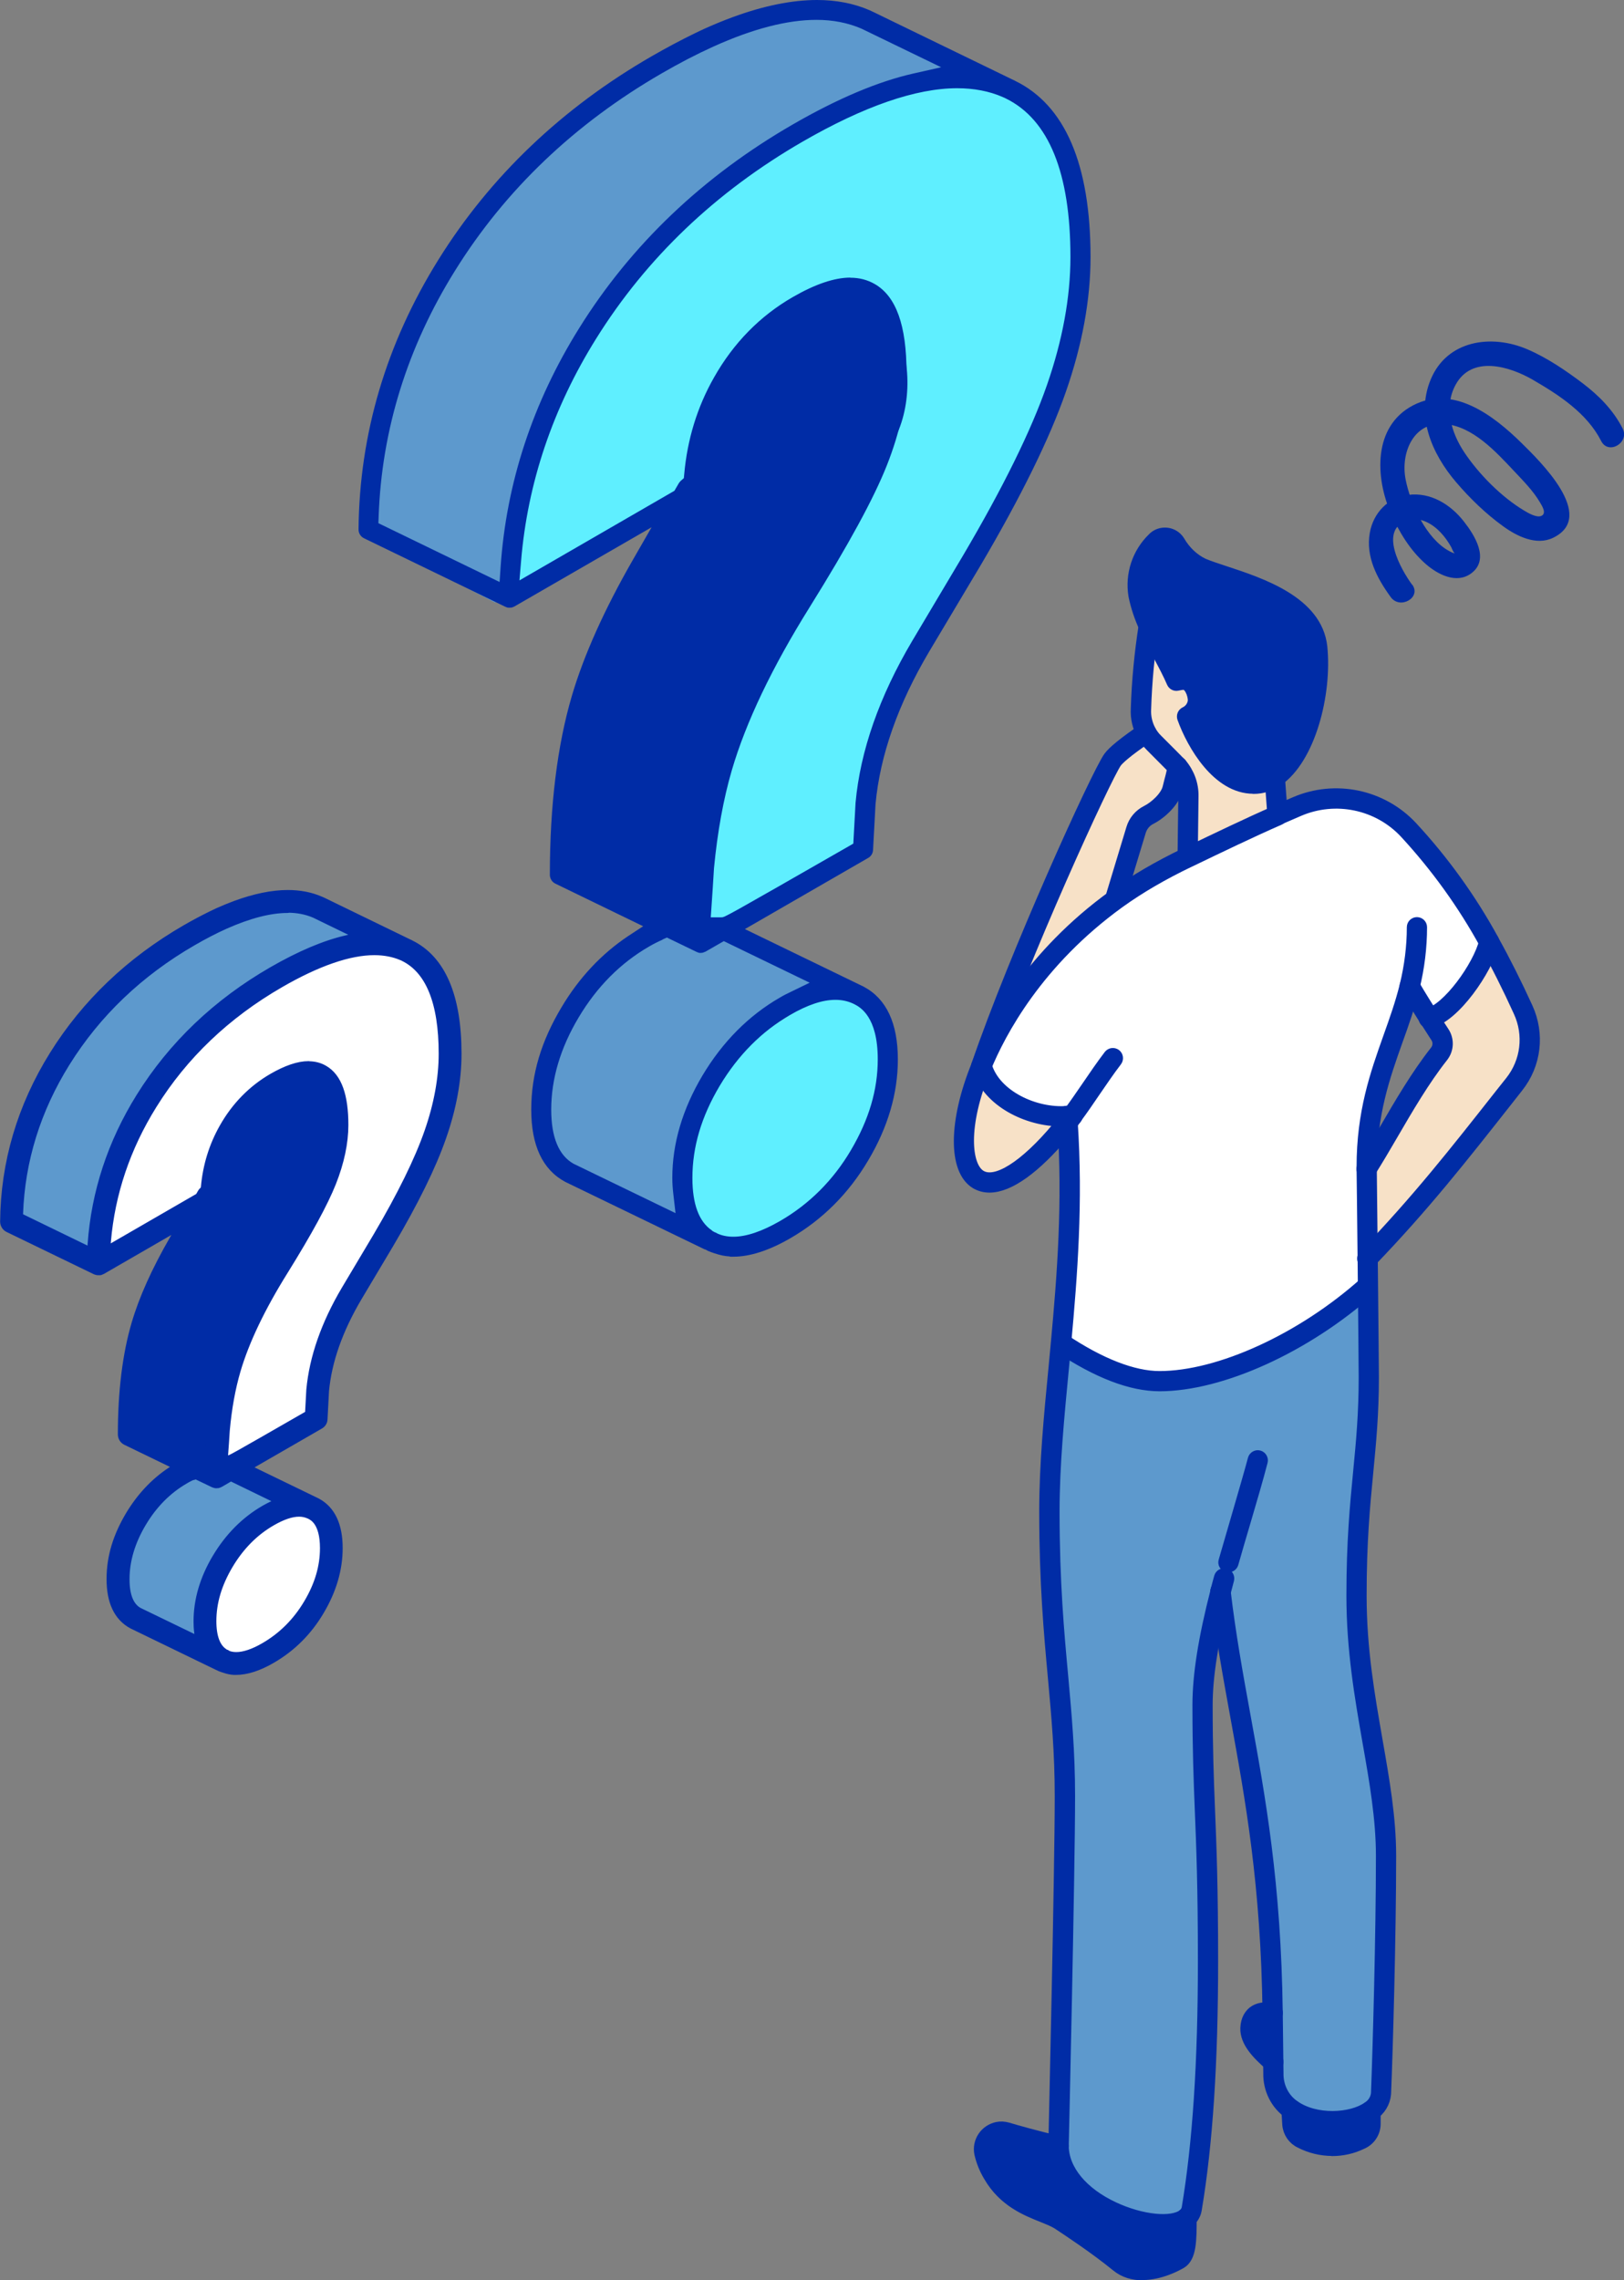
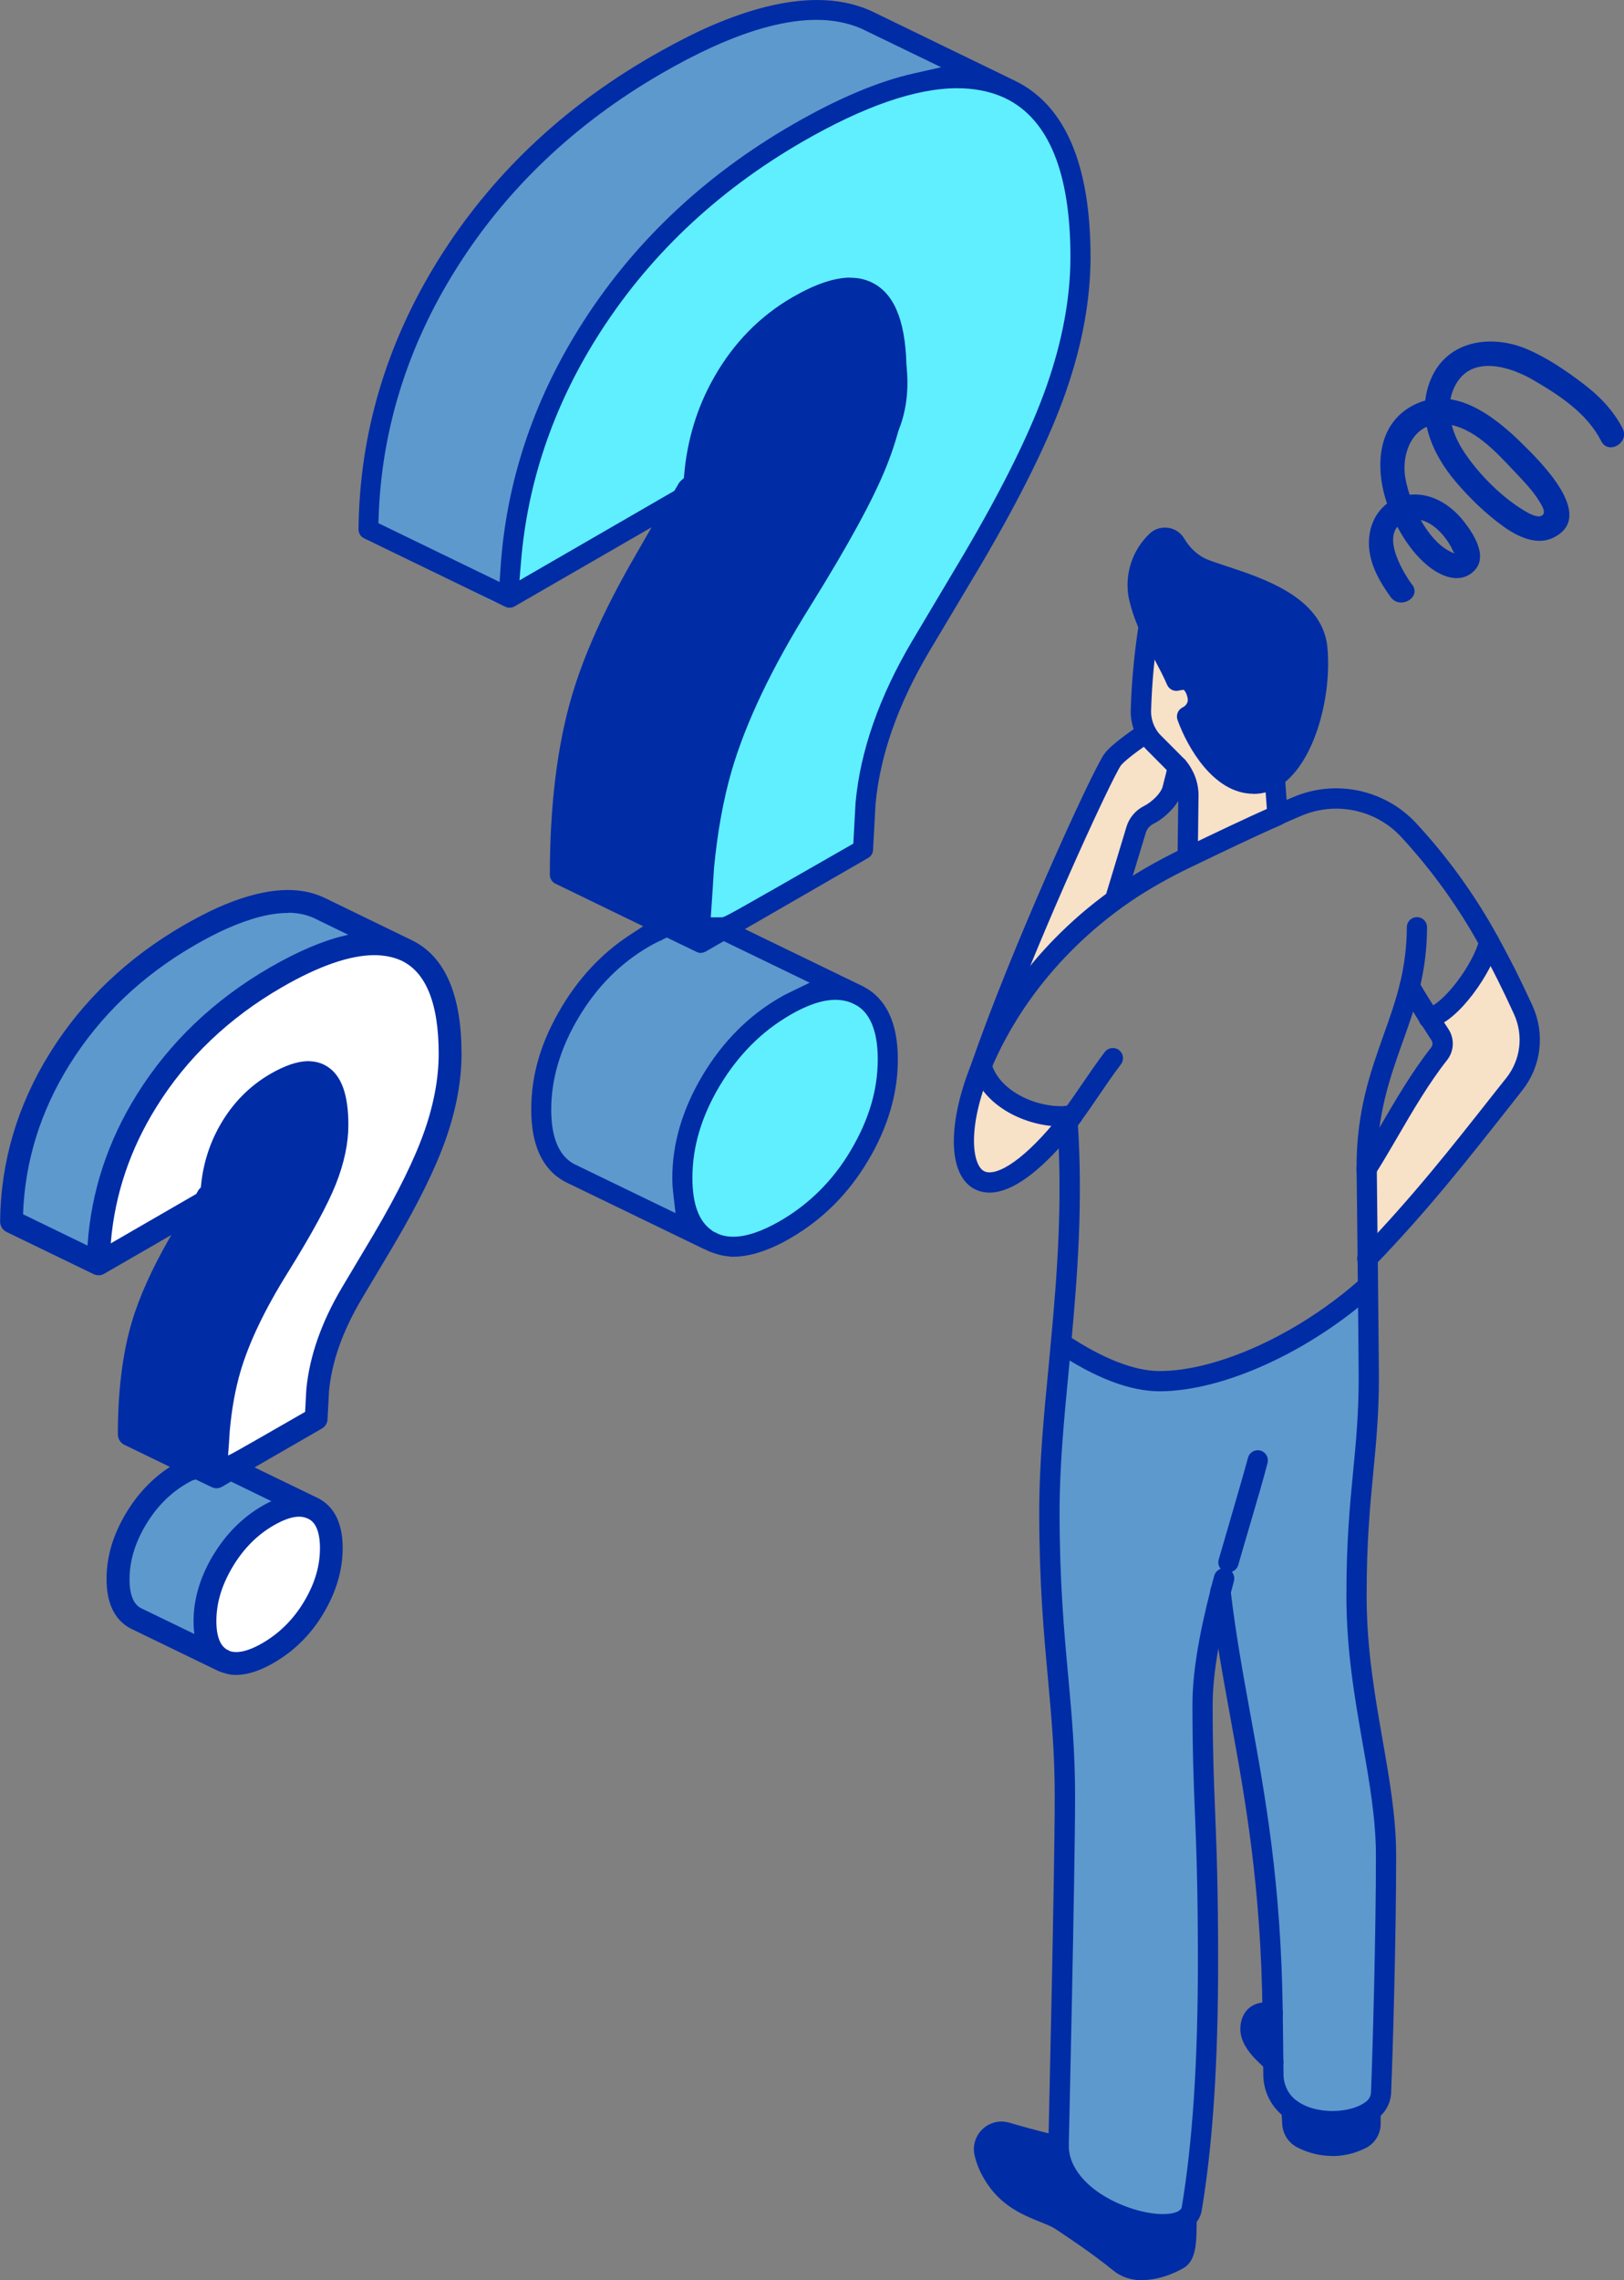
<svg xmlns="http://www.w3.org/2000/svg" id="_レイヤー_2" viewBox="0 0 130.9 183.75">
  <rect x="0" y="0" width="130.9" height="183.75" fill="#808080" stroke="none" />
  <defs>
    <style>.cls-1{fill:#5fefff;}.cls-2{fill:#fff;}.cls-3{fill:#5d99cd;}.cls-4,.cls-5,.cls-6{fill:#002ca6;}.cls-7{fill:#f7e1c7;}.cls-5{stroke-width:.91px;}.cls-5,.cls-6{stroke:#002ca6;stroke-linecap:round;stroke-linejoin:round;}.cls-6{stroke-width:.86px;}</style>
  </defs>
  <g id="Page_illust">
    <path class="cls-7" d="M122.77,81.37c.91,1.98.63,4.31-.73,6.02-4.15,5.27-7.35,9.18-11.8,14.01l-.08-7.21c1.76-2.8,3.62-6.44,5.82-9.24.36-.46.39-1.09.06-1.58-.23-.34-.53-.8-.87-1.33,0,0,0,0,0,0,1.77-.39,4.33-3.98,4.86-6.12.94,1.68,1.84,3.48,2.74,5.45Z" />
-     <path class="cls-2" d="M113.62,79.5c-1.12,4.6-3.46,8.13-3.46,14.54,0,0,.1,8.85.11,9.59h-.01c-5.01,4.47-11.78,7.66-16.79,7.66-2.68,0-5.63-1.53-7.93-3.07h0c.51-5.52.97-11.38.52-17.82.13-.17.26-.35.39-.52-.14.02-.28.04-.43.05-2.62.19-6.05-1.26-6.87-3.95l-.07-.03c1.79-4.38,5.34-9.52,10.91-13.54,1.72-1.24,3.63-2.37,5.73-3.35,2.44-1.22,5-2.4,7.24-3.38v-.02s1.57-.68,1.57-.68c3.09-1.33,6.69-.58,8.99,1.89,2.53,2.73,4.71,5.77,6.5,9.03,0,0,0,0,0,0-.53,2.14-3.09,5.73-4.86,6.12-.44-.7-.97-1.55-1.55-2.54Z" />
    <path class="cls-3" d="M98.38,128.25c-.81,3.18-1.45,6.36-1.45,9.14,0,7.86.44,9.62.44,20.64s-.81,16.96-1.32,19.97c-.05.29-.2.55-.43.73-2.03,1.67-10.23-.96-10.3-5.77,0,0,.51-20.52.51-28.23s-1.25-12.34-1.25-22.92c0-4.37.49-8.85.94-13.59,2.3,1.54,5.26,3.07,7.93,3.07,5,0,11.78-3.19,16.79-7.66h.01c.03,3.14.06,6.13.06,7.34,0,6.28-.99,9.42-.99,17.59s2.38,14.54,2.38,20.97-.27,15.75-.4,19.17c-.05.57-.36,1.08-.85,1.39-1.48,1.05-4.53,1.19-6.36-.11,0,0,0,0-.01,0-.95-.66-1.48-1.76-1.46-2.93,0-.09-.06-4.83-.06-4.84-.2-15.66-2.99-23.6-4.2-33.96Z" />
    <path class="cls-4" d="M110.48,170.11v1.05c-.01.55-.35,1.04-.86,1.24-1.47.71-3.19.68-4.64-.06-.46-.21-.78-.66-.81-1.17l-.07-1.17h0c1.83,1.29,4.88,1.15,6.36.1v.02Z" />
    <path class="cls-4" d="M92.6,50.42c-.37-.8-.65-1.64-.83-2.51-.26-1.58.27-3.18,1.42-4.29.37-.4.99-.42,1.38-.05.06.06.12.13.17.2.49.85,1.2,1.55,2.08,1.98,2.53,1.06,8.88,2.2,9.35,6.39.37,3.63-.94,8.8-3.41,10.46-.37.26-.8.43-1.24.5-2.72.41-4.91-2.84-5.81-5.38.5-.23.83-.72.88-1.27,0-.69-.4-1.71-1.16-1.71-.19.02-.38.05-.57.09-.58-1.38-1.52-2.84-2.24-4.41h0Z" />
    <path class="cls-7" d="M94.92,61.78c-.07-.08-.14-.16-.21-.23l-1.68-1.67c-.25-.25-.47-.53-.63-.83-.31-.57-.47-1.23-.44-1.9.07-2.25.29-4.5.64-6.72.71,1.57,1.65,3.04,2.24,4.41.19-.04.38-.07.57-.09.76,0,1.16,1.02,1.16,1.71-.04.55-.38,1.03-.88,1.27.91,2.53,3.09,5.78,5.81,5.38.45-.07.87-.24,1.24-.5l.23,3.07v.02c-2.24.98-4.8,2.17-7.24,3.38v-.02s.06-4.9.06-4.9c.01-.88-.31-1.72-.87-2.38Z" />
    <path class="cls-4" d="M102.58,162.23c.02.9.04,2.8.05,3.93-.98-.85-1.88-1.77-1.84-2.71.04-1.08.81-1.41,1.79-1.22Z" />
    <path class="cls-4" d="M95.62,178.73c0,1.59,0,2.98-.64,3.34-.81.47-3.18,1.53-4.76.23-1.59-1.3-3.59-2.64-4.77-3.41-1.17-.77-3.88-1.05-5.41-3.7-.32-.53-.56-1.11-.7-1.72-.15-.76.34-1.5,1.1-1.66.22-.05.46-.03.68.03,1.09.32,2.66.76,4.21,1.11,0,0,0,0,0,0,.07,4.8,8.26,7.44,10.3,5.77Z" />
    <path class="cls-7" d="M94.71,61.55c.07.07.15.15.21.23-.04.5-.21,1.03-.4,1.8-.2.81-1.12,1.7-1.94,2.11-.48.25-.84.68-1,1.19l-1.65,5.45.07.1c-5.57,4.02-9.13,9.15-10.91,13.54,0,0,0,.02,0,.02h0c3.11-9.08,9.71-23.5,10.61-24.77.34-.48,1.47-1.33,2.71-2.17.17.3.38.59.63.83l1.68,1.67Z" />
    <path class="cls-2" d="M86.02,89.94c.14-.01.29-.03.43-.05-.13.18-.26.35-.39.52-.01-.16-.02-.32-.03-.48Z" />
    <path class="cls-7" d="M86.02,89.94c.01.16.02.32.03.48-.18.22-.35.44-.52.65-7.07,8.42-9.72,2.93-6.46-5.08,0,0,0-.01,0-.02l.07.03c.82,2.69,4.25,4.14,6.87,3.95Z" />
    <path class="cls-4" d="M92.6,50.79c-.2,0-.36-.16-.36-.36s.16-.36.36-.36.36.16.36.36h0c0,.2-.16.37-.36.37Z" />
    <path class="cls-5" d="M110.21,101.79c-.09,0-.19-.04-.26-.11-.14-.14-.14-.37,0-.51,0,0,.03-.03.03-.03,4.25-4.43,7.23-8.21,11-13l.78-.98c1.28-1.61,1.54-3.77.68-5.64-.9-1.98-1.79-3.75-2.73-5.43,0,0,0,0,0-.01-1.77-3.23-3.94-6.24-6.44-8.95-2.18-2.35-5.63-3.07-8.58-1.8l-1.57.68c-.18.08-.4,0-.48-.19-.08-.18,0-.4.19-.48l1.57-.68c3.23-1.39,7-.6,9.4,1.97,2.55,2.75,4.75,5.81,6.55,9.1,0,0,0,0,0,.01.94,1.69,1.84,3.48,2.75,5.47.97,2.12.68,4.57-.77,6.39l-.77.98c-3.78,4.8-6.77,8.6-11.05,13.05-.02.02-.03.03-.04.04-.07.07-.16.11-.26.11Z" />
    <path class="cls-5" d="M86.45,90.25c-.07,0-.15-.02-.22-.07-.16-.12-.2-.35-.08-.51.49-.66.99-1.39,1.47-2.09.58-.85,1.18-1.73,1.79-2.53.12-.16.35-.19.51-.07.16.12.19.35.07.51-.6.78-1.19,1.66-1.77,2.5-.48.71-.98,1.44-1.48,2.11-.07.1-.18.15-.29.15Z" />
    <path class="cls-5" d="M79.75,95.65c-.4,0-.76-.1-1.09-.29-1.79-1.08-1.76-4.99.08-9.51,0,0,0-.02,0-.02,1.24-3.03,4.31-8.84,11.04-13.69,1.67-1.2,3.56-2.31,5.79-3.38l.07-.03c2.44-1.17,4.95-2.38,7.19-3.36.18-.08.4,0,.48.19.08.18,0,.4-.19.48-2.22.97-4.73,2.18-7.16,3.35l-.07.03c-2.19,1.05-4.04,2.13-5.68,3.31-6.57,4.75-9.58,10.41-10.79,13.37,0,0,0,.02-.01.03-1.91,4.6-1.59,7.88-.37,8.61,1.22.74,3.55-.72,6.21-3.9.17-.2.33-.4.52-.64.13-.17.26-.34.39-.52.12-.16.35-.2.51-.08.16.12.2.35.08.51-.13.18-.27.36-.4.53-.19.24-.36.46-.53.66-2.39,2.85-4.49,4.35-6.06,4.35Z" />
    <path class="cls-5" d="M110.16,94.55c-.2,0-.36-.16-.36-.36v-.15c0-4.43,1.09-7.49,2.14-10.45.5-1.4.97-2.72,1.33-4.17.38-1.56.58-3.14.58-4.7,0-.2.16-.36.36-.36s.36.16.36.36c0,1.62-.2,3.26-.6,4.88-.37,1.49-.86,2.89-1.35,4.24-1.03,2.9-2.1,5.91-2.1,10.21v.15c0,.2-.16.36-.36.36Z" />
    <path class="cls-5" d="M107.39,171.29c-1.23,0-2.5-.3-3.48-.99,0,0-.02,0-.02-.01-1.03-.72-1.64-1.93-1.61-3.23,0-.14-.06-4.78-.06-4.83-.13-10.38-1.39-17.26-2.6-23.91-.61-3.36-1.19-6.52-1.6-10.01,0,0,0-.01,0-.02-.03-.19.08-.37.27-.42.2-.05.39.07.44.27,0,.01,0,.04.01.06,0,0,0,.01,0,.02.41,3.47.98,6.63,1.59,9.97,1.22,6.68,2.48,13.59,2.61,24.03,0,.01.06,4.75.06,4.85-.02,1.05.46,2.03,1.29,2.61,0,0,.02.01.03.02,1.72,1.22,4.6,1.06,5.94.11.4-.25.66-.67.7-1.12.14-3.53.4-12.78.4-19.13,0-2.99-.52-5.99-1.08-9.16-.64-3.66-1.3-7.45-1.3-11.82s.28-7.26.55-10.05c.23-2.38.44-4.63.44-7.54,0-1.22-.15-15.98-.17-16.78,0-.2.16-.37.36-.37h0c.2,0,.36.16.36.36.01.81.17,15.57.17,16.79,0,2.95-.22,5.21-.45,7.61-.27,2.78-.54,5.64-.54,9.98s.66,8.06,1.29,11.69c.56,3.2,1.09,6.23,1.09,9.28,0,6.36-.26,15.63-.41,19.18-.06.69-.44,1.32-1.02,1.68-.78.56-2,.88-3.27.88Z" />
    <path class="cls-5" d="M93.74,179.6c-1.34,0-2.94-.43-4.28-1.05-2.83-1.32-4.45-3.35-4.5-5.58,0-.07,0-.23,0-.26.02-1.08.51-21.78.51-27.97,0-3.53-.27-6.45-.55-9.54-.33-3.59-.7-7.65-.7-13.38,0-3.82.37-7.71.77-11.82.06-.59.17-1.82.17-1.82.5-5.43.96-11.28.52-17.75l-.03-.48c-.01-.2.14-.37.34-.39.2-.02.37.14.39.34l.03.48c.44,6.51-.02,12.39-.52,17.85,0,.01,0,.02,0,.03l-.17,1.81c-.39,4.09-.77,7.96-.77,11.75,0,5.69.37,9.74.7,13.31.28,3.11.55,6.04.55,9.61,0,6.2-.51,28.2-.51,28.22.03,1.91,1.55,3.75,4.08,4.93,2.25,1.05,4.72,1.3,5.63.56.16-.13.26-.31.3-.5.88-5.26,1.31-11.77,1.31-19.91,0-5.97-.13-9.27-.25-12.19-.1-2.49-.19-4.84-.19-8.45,0-2.4.46-5.34,1.46-9.23.05-.19.25-.31.44-.26.19.05.31.25.26.44-.98,3.83-1.44,6.71-1.44,9.05,0,3.59.09,5.93.19,8.42.12,2.92.25,6.24.25,12.22,0,8.18-.43,14.73-1.32,20.03-.06.37-.26.71-.56.95-.51.41-1.26.59-2.11.59ZM85.53,108.23h0Z" />
    <path class="cls-5" d="M93.47,111.66c-2.3,0-5.03-1.05-8.14-3.13-.17-.11-.21-.34-.1-.5.11-.17.34-.21.5-.1,2.94,1.97,5.61,3.01,7.73,3.01,4.82,0,11.47-3.04,16.54-7.57.15-.13.38-.12.51.03.13.15.12.38-.03.51-5.2,4.64-12.04,7.75-17.03,7.75Z" />
    <path class="cls-5" d="M110.16,94.55c-.2,0-.36-.16-.36-.36h0c0-.07.02-.14.06-.2.56-.89,1.12-1.85,1.71-2.87,1.28-2.2,2.61-4.48,4.13-6.41.27-.33.29-.8.05-1.15-.24-.36-.87-1.34-.88-1.35-.41-.66-.97-1.54-1.56-2.54-.1-.17-.04-.4.13-.5.17-.1.4-.04.5.13.58.99,1.13,1.86,1.54,2.51,0,0,0,.01.01.02.33.51.63.97.86,1.32.42.62.39,1.42-.08,2.01-1.49,1.89-2.8,4.14-4.07,6.32-.59,1.02-1.16,1.98-1.72,2.87-.06.11-.18.18-.31.18Z" />
    <path class="cls-5" d="M115.16,82.41c-.2,0-.36-.16-.36-.36,0-.18.13-.33.3-.36h0c1.56-.35,4.07-3.78,4.58-5.85,0-.02.01-.05.03-.07.06-.12.18-.21.33-.21.2,0,.36.16.36.36,0,.04,0,.08-.02.11-.53,2.1-3.14,5.93-5.13,6.37,0,0,0,0-.01,0-.03,0-.05,0-.08,0Z" />
    <path class="cls-5" d="M85.55,90.32c-2.71,0-5.92-1.53-6.74-4.22-.06-.19.05-.39.24-.45.19-.06.39.05.45.24.74,2.44,3.95,3.88,6.49,3.69.13,0,.27-.02.4-.04.22-.03.42.14.42.36,0,.19-.14.34-.32.36-.14.02-.29.04-.44.05-.17.01-.33.02-.5.02Z" />
    <path class="cls-5" d="M92.09,183.3c-.72,0-1.46-.18-2.1-.71-1.72-1.41-3.99-2.9-4.73-3.39-.3-.19-.72-.36-1.21-.56-1.33-.53-3.15-1.25-4.32-3.27-.34-.56-.59-1.17-.74-1.82-.1-.48,0-.95.26-1.34.26-.39.66-.66,1.12-.76.28-.06.58-.04.86.04.66.2,2.38.69,4.18,1.1.2.04.32.24.27.43-.04.2-.24.32-.43.27-1.83-.41-3.57-.92-4.23-1.11-.17-.05-.34-.06-.5-.02-.27.06-.51.21-.66.45-.15.23-.21.51-.15.78.13.56.36,1.1.66,1.6,1.04,1.81,2.66,2.45,3.96,2.96.53.21.98.39,1.34.62.75.49,3.05,2,4.8,3.43,1.57,1.29,4.07-.1,4.35-.26.46-.26.46-1.73.46-3.03,0-.2.16-.36.36-.36s.36.16.36.36c0,1.78,0,3.19-.82,3.66-.35.2-1.67.91-3.07.91Z" />
    <path class="cls-5" d="M107.38,173.28c-.88,0-1.76-.21-2.56-.62-.57-.26-.96-.82-1.01-1.46l-.07-1.18c-.01-.2.14-.37.34-.38.2-.01.37.14.38.34l.07,1.17c.03.37.26.7.6.86,1.36.7,2.97.72,4.33.07.4-.16.64-.52.65-.92v-1.04c0-.2.16-.36.36-.36s.36.16.36.36v1.05c-.01.7-.44,1.32-1.08,1.58-.74.36-1.56.54-2.38.54Z" />
    <path class="cls-5" d="M102.65,166.54c-.05,0-.11-.01-.16-.04-.04-.02-.08-.05-.11-.08-1.04-.9-1.99-1.89-1.95-2.99.03-.71.33-1.09.57-1.29.4-.32.97-.41,1.65-.28.02,0,.03,0,.05.01.14.05.25.18.25.34,0,.23-.23.41-.46.35-.45-.08-.82-.04-1.04.14-.19.15-.29.4-.3.74-.03.8.85,1.67,1.71,2.42,0,0,.01.01.02.02h0c.11.11.15.28.08.43-.06.13-.19.21-.33.21Z" />
    <path class="cls-5" d="M102.97,66.04c-.19,0-.35-.15-.36-.34l-.23-3.07c-.01-.2.14-.37.34-.39.2-.01.37.14.39.34l.23,3.07c.01.2-.14.37-.34.39,0,0-.02,0-.03,0Z" />
    <path class="cls-5" d="M95.73,69.43h0c-.2,0-.36-.17-.36-.37l.06-4.9c0-.78-.27-1.54-.78-2.14-.08-.08-1.16-1.17-1.87-1.88-.27-.27-.51-.58-.7-.92-.35-.64-.52-1.36-.48-2.09.07-2.25.29-4.53.64-6.76.03-.2.22-.33.42-.3.2.03.33.22.3.42-.35,2.2-.56,4.45-.63,6.68-.03.6.11,1.19.39,1.71.15.28.34.53.57.75.55.55,1.84,1.84,1.91,1.92.63.74.97,1.67.95,2.62l-.06,4.9c0,.2-.16.36-.36.36Z" />
    <path class="cls-5" d="M101.02,63.51c-2.87,0-4.9-3.48-5.68-5.65-.06-.18.02-.37.19-.45.38-.18.63-.54.67-.95,0-.53-.32-1.32-.79-1.33-.16.01-.34.04-.51.08-.17.04-.34-.05-.41-.21-.3-.7-.69-1.43-1.1-2.2-.38-.71-.78-1.45-1.13-2.21,0,0,0-.02,0-.02-.38-.83-.67-1.69-.85-2.57-.28-1.71.29-3.43,1.52-4.62.23-.25.57-.4.93-.41.36-.01.7.12.96.36.1.09.17.18.23.28.47.81,1.14,1.45,1.93,1.83.45.19,1.05.39,1.75.62,2.95.97,7.4,2.44,7.8,6.06.39,3.79-.95,9.03-3.57,10.8-.43.29-.89.48-1.39.56-.18.03-.36.04-.54.04ZM96.13,57.89c1.01,2.63,3.06,5.2,5.31,4.86.39-.06.76-.21,1.09-.44,2.37-1.6,3.61-6.62,3.26-10.12-.35-3.16-4.37-4.48-7.3-5.45-.71-.23-1.33-.44-1.82-.64-.94-.46-1.71-1.19-2.26-2.13-.02-.04-.06-.08-.1-.12-.12-.11-.27-.17-.44-.16-.17,0-.32.08-.43.2-1.07,1.04-1.56,2.53-1.32,3.98.17.82.44,1.63.8,2.42,0,0,0,.02.01.03.33.73.72,1.45,1.09,2.14.37.69.73,1.34,1.02,1.99.11-.02.22-.03.32-.04,0,0,.02,0,.03,0,1,0,1.52,1.2,1.52,2.07,0,0,0,.02,0,.03-.04.56-.34,1.08-.79,1.4Z" />
    <path class="cls-5" d="M89.93,72.69s-.07,0-.11-.02c-.19-.06-.3-.26-.24-.45l1.65-5.45c.18-.61.61-1.12,1.18-1.41.71-.35,1.58-1.17,1.75-1.88.05-.2.1-.38.14-.56.13-.47.22-.85.25-1.18.01-.19.17-.34.36-.34s.36.16.36.36h0s0,.02,0,.03c-.03.4-.14.8-.27,1.31-.04.17-.09.35-.14.55-.24.95-1.27,1.92-2.13,2.35-.39.2-.68.56-.81.97l-1.65,5.45c-.05.16-.19.26-.35.26Z" />
    <path class="cls-5" d="M79.08,86.35s-.08,0-.12-.02c-.19-.07-.29-.27-.23-.46,3.05-8.91,9.65-23.44,10.66-24.86.33-.46,1.27-1.22,2.8-2.26.17-.11.39-.07.5.1.11.17.07.39-.1.5-1.91,1.3-2.46,1.86-2.62,2.08-.84,1.18-7.46,15.6-10.57,24.67-.05.15-.19.25-.34.25Z" />
    <path class="cls-5" d="M98.38,128.62h0c-.2,0-.36-.16-.36-.36,0-.03,0-.07.01-.11.09-.35.18-.7.28-1.05.05-.19.25-.31.45-.26.19.05.31.25.26.45-.09.34-.18.69-.27,1.03-.03.17-.18.3-.36.3Z" />
    <path class="cls-5" d="M99.02,126.26s-.07,0-.1-.01c-.19-.05-.31-.26-.25-.45.33-1.17,1.98-6.75,2.36-8.21.05-.19.25-.31.44-.26.19.05.31.25.26.44-.38,1.47-.86,3.08-1.36,4.79-.33,1.11-.67,2.27-1,3.43-.05.16-.19.26-.35.26Z" />
    <path class="cls-3" d="M67.73,79.92s-14.83,3.37-12.81,18.88l-10.79-4.89s-3.62-12.05,10.7-20.14l12.89,6.15Z" />
    <path class="cls-1" d="M64.15,99.18c-2.92,2.39-7.33,1.24-8.68-2.29-1.47-3.86-1.07-9.68,9.05-15.62,0,0,7.75-4.38,7.08,7.42,0,0-2.95,6.81-7.46,10.5Z" />
    <path class="cls-3" d="M39.92,48.57l-10.95-5.73S28.63,10.31,66.38.54l13.99,6.74s-33.2,11.46-40.45,41.29Z" />
    <path class="cls-1" d="M41.1,48.23l13.4-7.67s5.06-14.58,11.38-16.6c0,0,4.21-1.85,5.56,3.54,1.35,5.39-5.56,19.55-10.28,26.12-4.72,6.57-4.38,20.52-4.55,22.81l13.48-7.98s-2.36-6.4,9.1-25.45c11.46-19.04,10.29-37.68-3.78-36.37-14.08,1.31-34.64,18.17-34.3,41.59Z" />
    <path class="cls-4" d="M55.77,39.81s-11.54,12.13-10.87,30.84l11.46,5.81s-2.65-12.53,15.42-40.53c3.37-5.22.34-16.01-7.42-11.46-7.75,4.55-8.6,15.34-8.6,15.34Z" />
    <path class="cls-4" d="M58.83,101.25c-.39-.02-.79-.1-1.26-.26l-.26-.09c-.1-.04-.16-.07-.23-.09l-.2-.11-.1-.03-11.22-5.43c-1.83-.98-2.74-2.94-2.74-5.82s.82-5.54,2.44-8.25c1.42-2.39,3.24-4.32,5.39-5.75l1.19-.78-7.07-3.43c-.28-.13-.45-.42-.45-.72,0-5.58.6-10.43,1.77-14.4.96-3.27,2.62-6.97,4.93-10.99l1.5-2.61-11.07,6.39-.1.04-.1.04s-.11.01-.15.01h-.07c-.08,0-.12,0-.16-.02l-.13-.05-11.39-5.52c-.28-.13-.46-.42-.45-.73.07-7.67,2.23-14.97,6.43-21.71,4.18-6.72,9.98-12.25,17.22-16.42,1.15-.66,2.29-1.27,3.38-1.8.31-.15.62-.3.93-.44.74-.33,1.49-.64,2.23-.91,2.48-.91,4.76-1.37,6.77-1.37,1.55,0,2.97.28,4.22.82l.3.14,11.33,5.5h.02s.08.05.08.05c4.04,1.96,6.09,6.74,6.09,14.21,0,3.43-.67,7.08-1.99,10.86-1.3,3.74-3.61,8.44-6.86,13.96l-4.14,6.94c-2.52,4.25-3.98,8.39-4.34,12.32l-.2,3.69c-.01.27-.16.52-.4.65l-9.93,5.73,9.45,4.58.07.03.07.04c1.82.97,2.74,2.94,2.74,5.86,0,2.72-.8,5.46-2.39,8.13-1.58,2.67-3.69,4.78-6.29,6.28-1.7.98-3.24,1.48-4.58,1.48h-.27ZM57.78,99.38c.39.19.84.28,1.33.28,1.05,0,2.31-.43,3.77-1.27,2.35-1.36,4.28-3.28,5.71-5.71,1.45-2.46,2.16-4.85,2.16-7.32,0-3.44-1.42-4.2-1.89-4.44l-.17-.08c-.42-.18-.87-.27-1.35-.27-1.04,0-2.24.4-3.66,1.22-2.28,1.32-4.19,3.24-5.67,5.71-1.48,2.49-2.2,4.92-2.2,7.43,0,2.1.53,3.52,1.57,4.22,0,0,.07.07.11.09h.02s.05.03.08.05l.11.04s.04.02.05.03h0s0,0,0,0c0,0,.02,0,.03.01ZM53.41,75.72c-.36.16-.73.34-1.1.56-2.29,1.32-4.2,3.24-5.67,5.71-1.47,2.46-2.21,4.96-2.21,7.43,0,2.22.61,3.69,1.8,4.36l8.22,3.98-.17-1.47c-.06-.5-.09-.94-.09-1.37,0-2.77.82-5.54,2.43-8.25,1.62-2.71,3.72-4.83,6.24-6.28.3-.18.6-.33.9-.47l1.5-.73-6.92-3.35-1.48.85-.11.04-.1.04s-.1.02-.19.02c-.04,0-.11,0-.18-.03l-.13-.05-2.4-1.16-.35.16ZM68.54,22.38c.73,0,1.38.17,1.97.51,1.72.99,2.56,3.33,2.56,7.14,0,2.3-.53,4.81-1.59,7.48-1.05,2.65-3.08,6.38-6.22,11.42-3.03,4.85-5.14,9.27-6.27,13.13-.68,2.32-1.16,4.98-1.44,7.9-.05.86-.14,2.23-.2,3.09l-.06.87h.87c.25,0,.28-.01,10.24-5.72l.38-.22.18-3.29c.38-4.18,1.92-8.57,4.56-13.03l4.13-6.94c3.2-5.43,5.46-10.02,6.73-13.67,1.26-3.61,1.9-7.09,1.9-10.34,0-6.77-1.74-11.06-5.18-12.76l-.1-.05c-.06-.03-.13-.06-.2-.09-1.06-.46-2.29-.7-3.65-.7-3.32,0-7.51,1.45-12.45,4.3-7,4.04-12.6,9.38-16.65,15.88-3.49,5.59-5.53,11.63-6.05,17.93l-.13,1.55,12.49-7.22.36-.62c.04-.06.09-.12.16-.19l.24-.21.03-.32c.25-2.8,1.05-5.42,2.4-7.79,1.57-2.78,3.71-4.96,6.35-6.48,1.8-1.04,3.36-1.57,4.64-1.57ZM68.54,24c-1.25,0-2.78.73-3.84,1.34-2.39,1.38-4.32,3.36-5.75,5.88-1.46,2.57-2.2,5.32-2.27,8.41,0,.28-.16.54-.4.68l-.75.43-.11.18c-.48.79-.98,1.61-1.52,2.48-3.03,4.87-5.14,9.29-6.27,13.13-1.06,3.58-1.63,7.93-1.7,12.92v.52s7.92,3.84,7.92,3.84l.3-.09c.31-.09.62-.16.92-.21l.66-.1.03-.66c.19-4.22.76-7.97,1.7-11.17,1.17-3.99,3.34-8.54,6.45-13.52,3.04-4.89,5.09-8.64,6.09-11.16.98-2.48,1.47-4.79,1.47-6.89,0-3.91-.95-5.28-1.76-5.75-.33-.19-.72-.28-1.17-.28ZM65.81,1.6c-2.35,0-5.14.72-8.3,2.15-1.33.6-2.74,1.33-4.17,2.16-7.01,4.05-12.61,9.39-16.65,15.88-3.85,6.17-5.93,12.85-6.17,19.84l-.02.53,9.77,4.74.08-1.2c.46-6.78,2.59-13.26,6.33-19.25,4.19-6.73,9.99-12.25,17.22-16.42,3.6-2.08,6.87-3.46,9.7-4.1l2.26-.51-6.42-3.11c-1.09-.47-2.3-.71-3.64-.71ZM57.76,99.35h.01" />
    <path class="cls-3" d="M24.37,121.4s-9.14,2.08-7.89,11.63l-6.65-3.01s-2.23-7.42,6.59-12.41l7.94,3.79Z" />
    <path class="cls-2" d="M22.16,133.26c-1.8,1.47-4.52.76-5.35-1.41-.9-2.38-.66-5.97,5.58-9.62,0,0,4.78-2.7,4.36,4.57,0,0-1.82,4.19-4.59,6.47Z" />
    <path class="cls-3" d="M7.23,102.08l-6.75-3.53s-.21-20.04,23.05-26.06l8.62,4.15s-20.46,7.06-24.92,25.44Z" />
    <path class="cls-2" d="M7.96,101.87l8.26-4.72s3.12-8.98,7.01-10.23c0,0,2.6-1.14,3.43,2.18.83,3.32-3.43,12.05-6.33,16.1-2.91,4.05-2.7,12.64-2.8,14.06l8.31-4.92s-1.45-3.95,5.61-15.68c7.06-11.73,6.34-23.22-2.33-22.41-8.68.81-21.34,11.19-21.14,25.63Z" />
    <path class="cls-4" d="M16.99,96.68s-7.11,7.48-6.7,19l7.06,3.58s-1.63-7.72,9.5-24.97c2.08-3.22.21-9.86-4.57-7.06-4.78,2.8-5.3,9.45-5.3,9.45Z" />
    <path class="cls-6" d="M18.88,134.54c-.24-.01-.49-.06-.77-.16l-.16-.05c-.06-.03-.1-.04-.14-.05l-.13-.07-.06-.02-6.91-3.35c-1.13-.61-1.69-1.81-1.69-3.59s.51-3.41,1.5-5.08c.88-1.47,1.99-2.66,3.32-3.54l.73-.48-4.36-2.11c-.17-.08-.28-.26-.28-.45,0-3.44.37-6.42,1.09-8.87.59-2.02,1.61-4.29,3.04-6.77l.93-1.61-6.82,3.94-.06.02-.06.03s-.07,0-.09,0h-.04c-.05,0-.08,0-.1-.01l-.08-.03-7.02-3.4c-.17-.08-.28-.26-.28-.45.04-4.72,1.37-9.23,3.96-13.38,2.58-4.14,6.15-7.54,10.61-10.12.71-.41,1.41-.78,2.08-1.11.19-.09.38-.18.57-.27.45-.2.92-.39,1.37-.56,1.53-.56,2.93-.85,4.17-.85.96,0,1.83.17,2.6.51l.18.08,6.98,3.39h.01s.05.03.05.03c2.49,1.21,3.75,4.16,3.75,8.76,0,2.11-.41,4.36-1.23,6.69-.8,2.31-2.22,5.2-4.23,8.6l-2.55,4.28c-1.55,2.62-2.45,5.17-2.67,7.59l-.12,2.27c0,.17-.1.32-.25.4l-6.12,3.53,5.82,2.82.04.02.04.02c1.12.6,1.69,1.81,1.69,3.61,0,1.68-.49,3.36-1.47,5.01-.97,1.65-2.28,2.95-3.88,3.87-1.05.61-2,.91-2.82.91h-.17ZM18.23,133.39c.24.12.52.17.82.17.64,0,1.43-.26,2.32-.78,1.45-.84,2.63-2.02,3.52-3.52.9-1.51,1.33-2.99,1.33-4.51,0-2.12-.88-2.59-1.17-2.74l-.11-.05c-.26-.11-.53-.17-.83-.17-.64,0-1.38.25-2.25.75-1.41.81-2.58,1.99-3.49,3.52-.91,1.54-1.36,3.03-1.36,4.58,0,1.29.33,2.17.97,2.6v.03s.04.01.07.03h0s0,0,0,0h0s.03.02.05.03h0s0,0,.01,0h0s0,0,.01,0c0,0,.02.01.03.02h.04s-.04,0-.04,0c.01,0,.02.01.03.02h0s0,0,0,0c0,0,.01,0,.02,0ZM15.54,118.81c-.22.1-.45.21-.68.35-1.41.81-2.59,2-3.49,3.52-.9,1.51-1.36,3.05-1.36,4.58,0,1.37.37,2.27,1.11,2.69l5.06,2.45-.1-.9c-.04-.31-.05-.58-.05-.84,0-1.7.5-3.41,1.5-5.08,1-1.67,2.29-2.97,3.85-3.87.19-.11.37-.2.55-.29l.93-.45-4.26-2.07-.91.53-.07.03-.06.03s-.06.01-.12.01c-.03,0-.07,0-.11-.02l-.08-.03-1.48-.71-.21.1ZM24.86,85.95c.45,0,.85.1,1.21.31,1.06.61,1.58,2.05,1.58,4.4,0,1.41-.33,2.97-.98,4.61-.65,1.63-1.9,3.93-3.83,7.04-1.87,2.99-3.17,5.71-3.87,8.09-.42,1.43-.72,3.07-.88,4.87-.03.53-.09,1.37-.13,1.9l-.04.53h.54c.15,0,.17,0,6.31-3.53l.24-.14.11-2.02c.24-2.58,1.18-5.28,2.81-8.03l2.55-4.28c1.97-3.34,3.36-6.18,4.14-8.42.78-2.23,1.17-4.37,1.17-6.37,0-4.17-1.07-6.81-3.19-7.86l-.06-.03s-.08-.04-.12-.05c-.65-.28-1.41-.43-2.25-.43-2.04,0-4.63.89-7.67,2.65-4.31,2.49-7.77,5.78-10.26,9.79-2.15,3.45-3.4,7.16-3.73,11.05l-.08.95,7.7-4.45.22-.38s.05-.08.1-.12l.15-.13.02-.2c.15-1.73.65-3.34,1.48-4.8.97-1.71,2.29-3.05,3.91-3.99,1.11-.64,2.07-.97,2.86-.97ZM24.86,86.94c-.77,0-1.71.45-2.36.83-1.47.85-2.66,2.07-3.55,3.62-.9,1.59-1.36,3.28-1.4,5.18,0,.17-.1.33-.25.42l-.46.27-.07.11c-.29.49-.6.99-.94,1.53-1.87,3-3.16,5.72-3.86,8.09-.65,2.21-1,4.89-1.05,7.96v.32s4.88,2.37,4.88,2.37l.18-.05c.19-.06.38-.1.57-.13l.4-.06.02-.41c.12-2.6.47-4.91,1.04-6.88.72-2.46,2.06-5.26,3.97-8.33,1.87-3.01,3.14-5.32,3.75-6.88.6-1.53.91-2.95.91-4.24,0-2.41-.59-3.25-1.08-3.54-.2-.12-.44-.17-.72-.17ZM23.18,73.14c-1.45,0-3.17.45-5.12,1.32-.82.37-1.69.82-2.57,1.33-4.32,2.49-7.77,5.79-10.26,9.79-2.37,3.8-3.65,7.92-3.8,12.22v.32s6.01,2.92,6.01,2.92l.05-.74c.29-4.18,1.6-8.17,3.9-11.86,2.58-4.14,6.15-7.55,10.61-10.12,2.22-1.28,4.23-2.13,5.98-2.53l1.39-.31-3.95-1.92c-.67-.29-1.42-.44-2.24-.44ZM18.22,133.37h0" />
    <path class="cls-4" d="M113.82,47.12c-.86-1.18-2.78-4.46-.33-5.2.99-.3,1.98.3,2.63.99.34.36.62.76.86,1.19.05.09.23.66.42.49-.09.08-.54-.15-.6-.19-1.84-.99-3.12-3.81-3.5-5.75-.43-2.16.64-4.73,3.19-4.48,2.24.21,4.08,2.23,5.53,3.77.74.79,1.57,1.62,2.11,2.55.18.3.56.9.09,1.09-.39.15-1.06-.25-1.36-.43-1.83-1.09-3.66-2.94-4.84-4.71-1.05-1.58-1.66-3.64-.7-5.42,1.31-2.43,4.36-1.5,6.24-.41,2.12,1.23,4.36,2.69,5.5,4.93.58,1.15,2.31.14,1.73-1.01-.76-1.49-1.91-2.65-3.23-3.65s-2.87-2.06-4.47-2.74c-2.89-1.23-6.45-.73-7.77,2.44-1.23,2.96.1,6,2.05,8.28,1.11,1.3,2.4,2.55,3.79,3.55,1.1.8,2.68,1.59,4.04.92,3.54-1.73-1.13-6.22-2.58-7.65-2.22-2.18-5.49-4.71-8.73-3.01s-3.04,5.82-1.78,8.7c.66,1.5,1.56,2.99,2.81,4.08.96.84,2.48,1.64,3.67.75,1.51-1.12.26-3.09-.6-4.18-1.08-1.38-2.68-2.37-4.48-2.14-1.63.2-2.82,1.46-3.1,3.06-.34,1.93.59,3.67,1.69,5.18.75,1.03,2.49.03,1.73-1.01h0Z" />
  </g>
</svg>